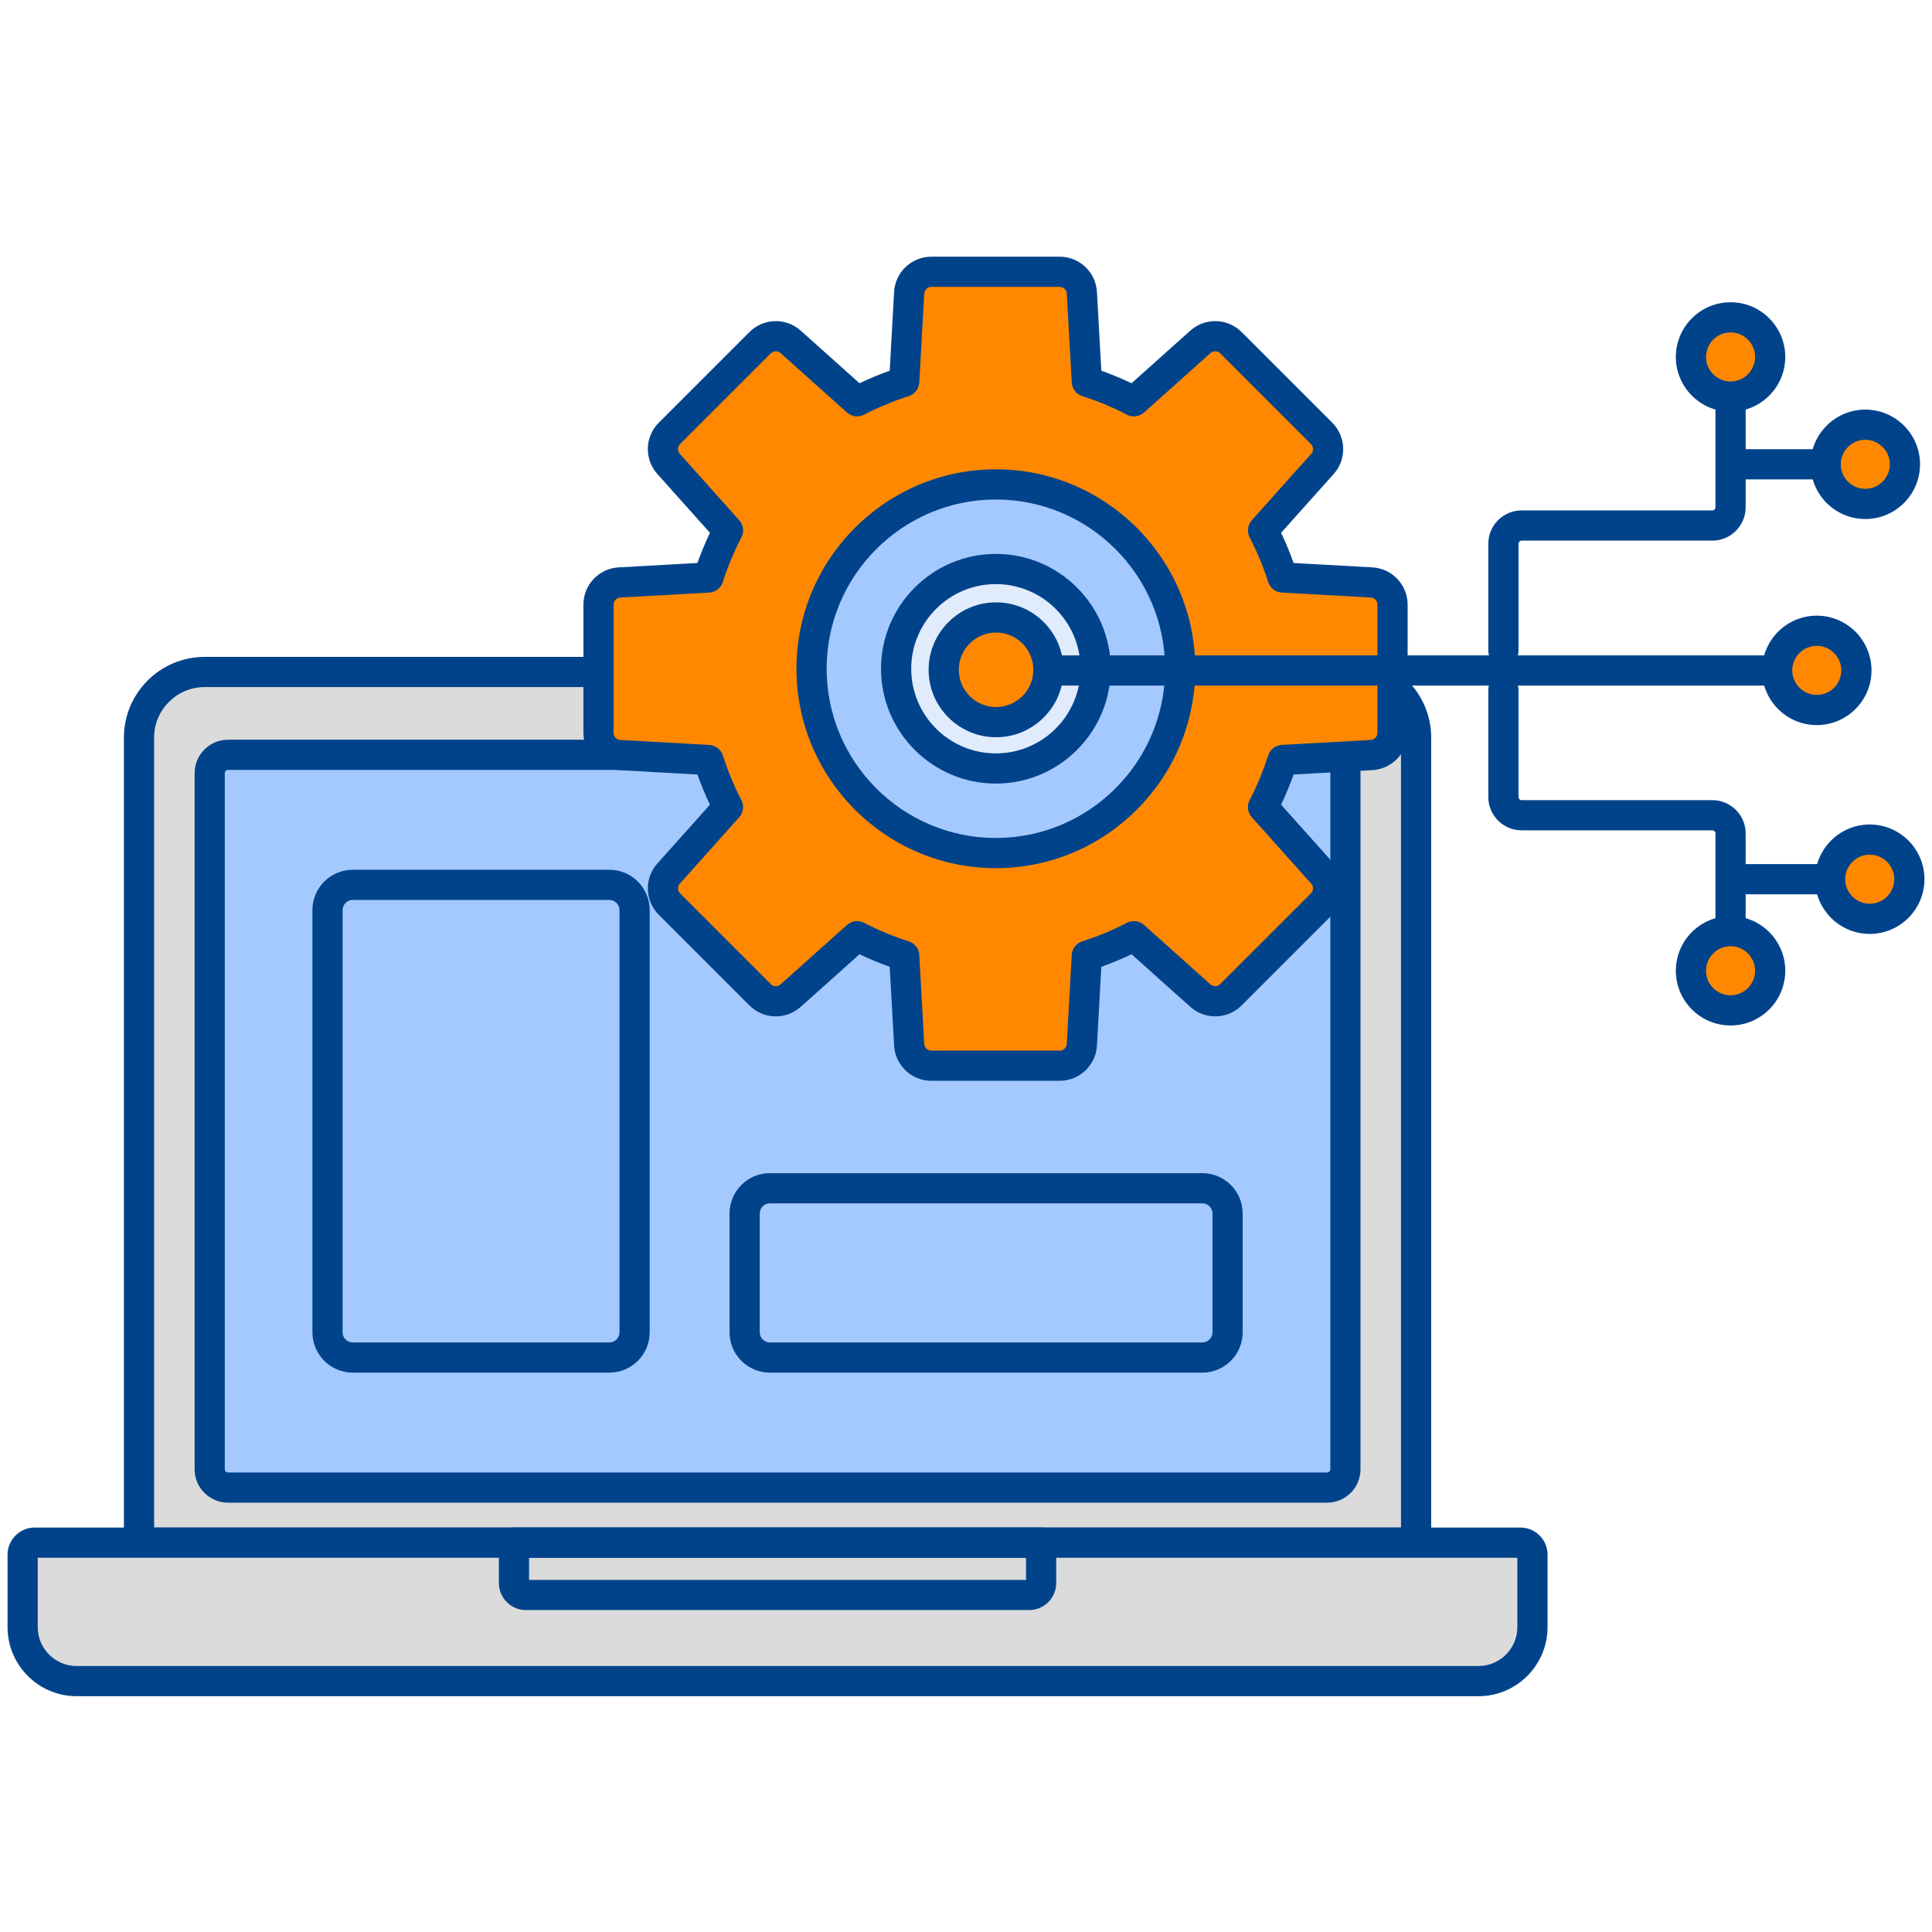
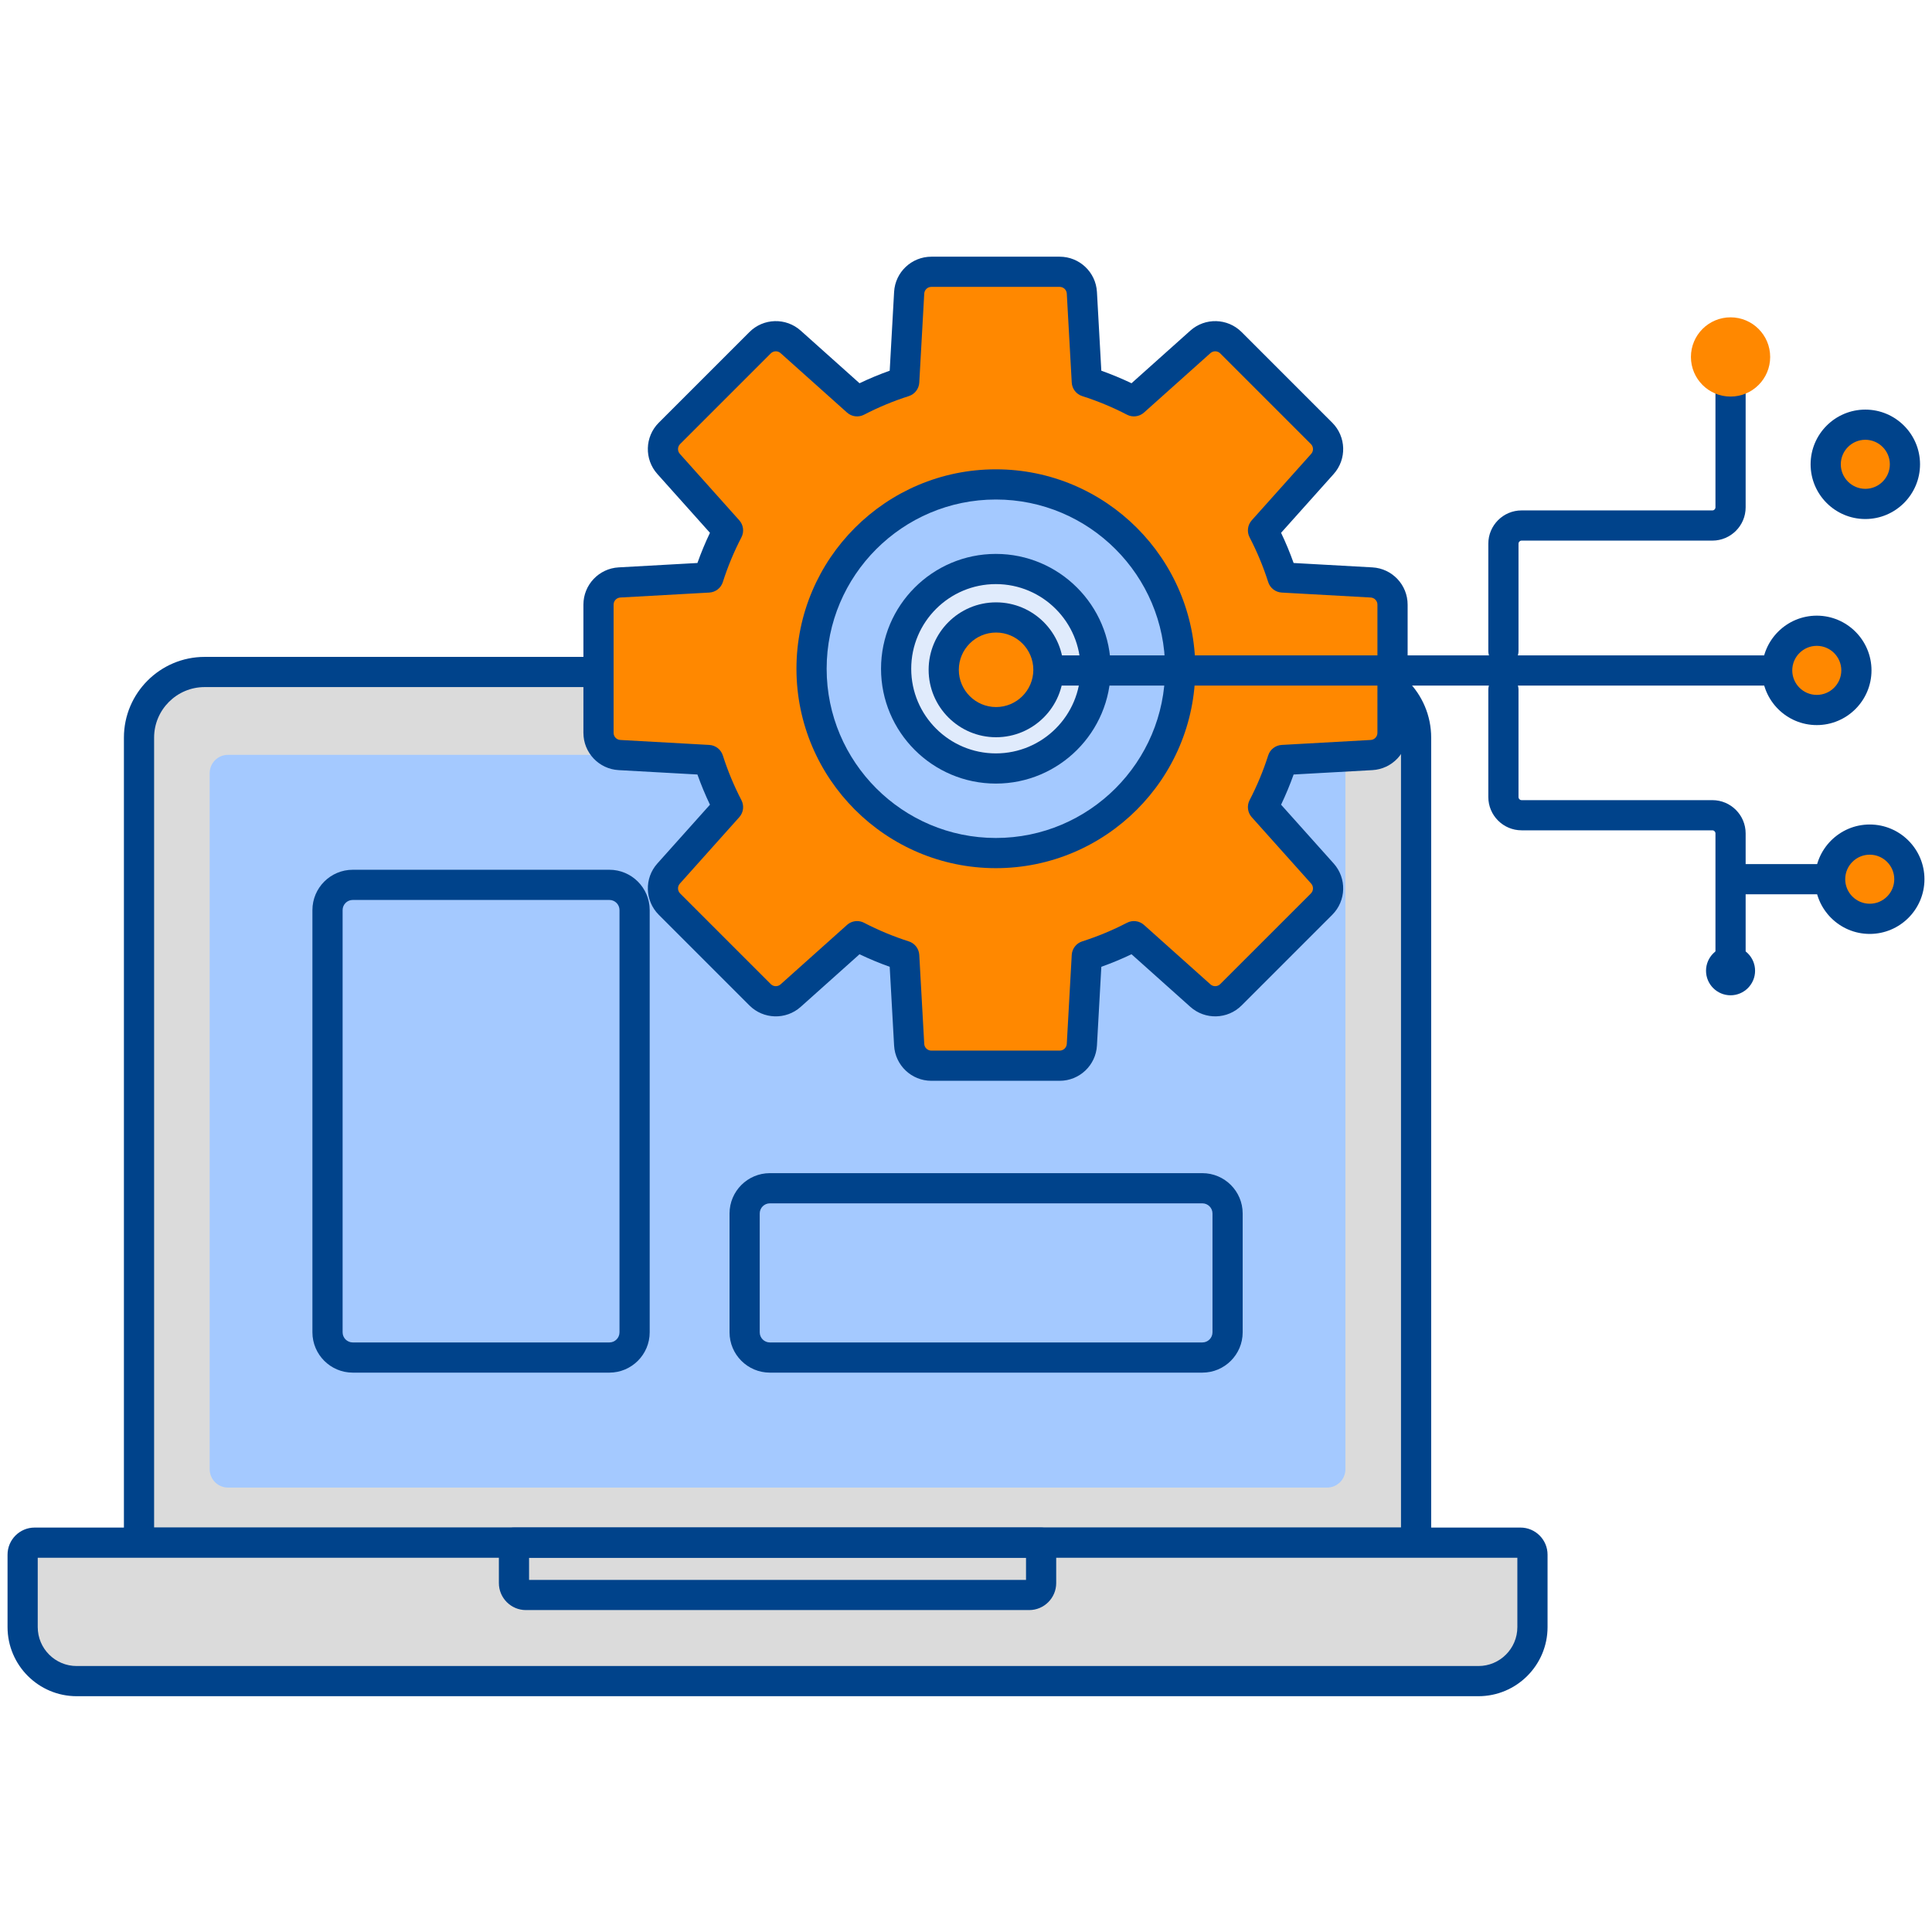
<svg xmlns="http://www.w3.org/2000/svg" xmlns:ns1="http://sodipodi.sourceforge.net/DTD/sodipodi-0.dtd" xmlns:ns2="http://www.inkscape.org/namespaces/inkscape" id="Layer_1" x="0px" y="0px" viewBox="0 0 256 256" xml:space="preserve" ns1:docname="wordpress-bugs-coding-fix.svg" ns2:version="1.1 (c4e8f9e, 2021-05-24)">
  <defs id="defs1370" />
  <g id="g1365">
    <g id="g1251">
      <g id="g1221" style="fill:#dbdbdb;fill-opacity:1">
        <path fill="#4671C6" d="M187.639,204.411H18.42V97.74c0-4.804,3.894-8.698,8.698-8.698h151.823c4.804,0,8.698,3.894,8.698,8.698     V204.411z" id="path1219" style="fill:#dbdbdb;fill-opacity:1" />
      </g>
      <g id="g1225" style="fill:#a4c9ff;fill-opacity:1">
        <path fill="#F9CFCF" d="M27.784,194.683v-92.236c0-1.341,1.087-2.427,2.427-2.427h145.636c1.341,0,2.427,1.087,2.427,2.427     v92.236c0,1.341-1.087,2.427-2.427,2.427H30.211C28.871,197.11,27.784,196.023,27.784,194.683z" id="path1223" style="fill:#a4c9ff;fill-opacity:1" />
      </g>
      <g id="g1229">
        <path fill="#3762CC" d="M 187.639,206.412 H 18.419 c -1.104,0 -2,-0.896 -2,-2 V 97.74 c 0,-5.899 4.799,-10.698 10.698,-10.698 H 178.94 c 5.899,0 10.698,4.799 10.698,10.698 v 106.672 c 0.001,1.104 -0.894,2 -1.999,2 z m -167.22,-4 h 165.22 V 97.74 c 0,-3.693 -3.005,-6.698 -6.698,-6.698 H 27.118 c -3.693,0 -6.698,3.005 -6.698,6.698 v 104.672 z" id="path1227" style="fill:#00438b;fill-opacity:1" />
      </g>
      <g id="g1233" style="fill:#00438b;fill-opacity:1">
-         <path fill="#3762CC" d="M175.847,199.11H30.211c-2.441,0-4.427-1.986-4.427-4.427v-92.236c0-2.441,1.986-4.427,4.427-4.427     h145.636c2.441,0,4.427,1.986,4.427,4.427v92.236C180.274,197.124,178.289,199.11,175.847,199.11z M30.211,102.02     c-0.235,0-0.427,0.192-0.427,0.427v92.236c0,0.235,0.192,0.427,0.427,0.427h145.636c0.235,0,0.427-0.192,0.427-0.427v-92.236     c0-0.235-0.192-0.427-0.427-0.427H30.211z" id="path1231" style="fill:#00438b;fill-opacity:1" />
-       </g>
+         </g>
      <g id="g1237">
        <path fill="#4671C6" d="M195.899,222.756H10.159c-3.954,0-7.159-3.205-7.159-7.159v-9.595c0-0.879,0.712-1.591,1.591-1.591     h196.877c0.879,0,1.591,0.712,1.591,1.591v9.595C203.059,219.551,199.853,222.756,195.899,222.756z" id="path1235" style="fill:#dbdbdb;fill-opacity:1" />
      </g>
      <g id="g1241" style="fill:#dbdbdb;fill-opacity:1">
        <path fill="#A4C9FF" d="M136.372,211.343H69.686c-0.873,0-1.581-0.708-1.581-1.581v-5.35h69.849v5.35     C137.954,210.635,137.246,211.343,136.372,211.343z" id="path1239" style="fill:#dbdbdb;fill-opacity:1" />
      </g>
      <g id="g1245" transform="translate(0,-24)">
        <path fill="#3762CC" d="M 136.373,237.343 H 69.686 c -1.975,0 -3.582,-1.606 -3.582,-3.582 v -5.35 c 0,-1.104 0.896,-2 2,-2 h 69.849 c 1.104,0 2,0.896 2,2 v 5.35 c 0.001,1.976 -1.606,3.582 -3.58,3.582 z m -66.269,-4 h 65.849 v -2.932 H 70.104 Z" id="path1243" style="fill:#00438b;fill-opacity:1" />
      </g>
      <g id="g1249">
        <path fill="#3762CC" d="M195.899,224.756H10.159c-5.05,0-9.159-4.109-9.159-9.159v-9.595c0-1.98,1.611-3.591,3.591-3.591h196.877     c1.98,0,3.591,1.611,3.591,3.591v9.595C205.059,220.647,200.95,224.756,195.899,224.756z M5,206.412v9.186     c0,2.845,2.314,5.159,5.159,5.159h185.74c2.845,0,5.159-2.314,5.159-5.159v-9.186H5z" id="path1247" style="fill:#00438b;fill-opacity:1" />
      </g>
    </g>
    <g id="g1261">
      <g id="g1255" style="fill:#a4c9ff;fill-opacity:1">
        <path fill="#E0EBFC" d="M80.744,179.882H46.742c-1.847,0-3.344-1.497-3.344-3.344v-55.945c0-1.847,1.497-3.344,3.344-3.344     h34.002c1.847,0,3.344,1.497,3.344,3.344v55.945C84.088,178.384,82.591,179.882,80.744,179.882z" id="path1253" style="fill:#a4c9ff;fill-opacity:1" />
      </g>
      <g id="g1259" style="fill:#a4c9ff;fill-opacity:1">
        <path fill="#E0EBFC" d="M159.317,179.882h-57.305c-1.847,0-3.344-1.497-3.344-3.344v-15.743c0-1.847,1.497-3.344,3.344-3.344     h57.305c1.847,0,3.344,1.497,3.344,3.344v15.743C162.661,178.384,161.164,179.882,159.317,179.882z" id="path1257" style="fill:#a4c9ff;fill-opacity:1" />
      </g>
    </g>
    <g id="g1271">
      <g id="g1265">
        <path fill="#3762CC" d="M80.744,181.881H46.742c-2.947,0-5.345-2.397-5.345-5.344v-55.945c0-2.947,2.397-5.344,5.345-5.344     h34.002c2.947,0,5.344,2.397,5.344,5.344v55.945C86.088,179.484,83.69,181.881,80.744,181.881z M46.742,119.248     c-0.742,0-1.345,0.603-1.345,1.344v55.945c0,0.741,0.603,1.344,1.345,1.344h34.002c0.741,0,1.344-0.603,1.344-1.344v-55.945     c0-0.741-0.603-1.344-1.344-1.344H46.742z" id="path1263" style="fill:#00438b;fill-opacity:1" />
      </g>
      <g id="g1269">
        <path fill="#3762CC" d="M159.317,181.881h-57.305c-2.947,0-5.345-2.397-5.345-5.344v-15.743c0-2.947,2.397-5.345,5.345-5.345     h57.305c2.947,0,5.344,2.397,5.344,5.345v15.743C164.661,179.484,162.264,181.881,159.317,181.881z M102.012,159.449     c-0.742,0-1.345,0.603-1.345,1.345v15.743c0,0.741,0.603,1.344,1.345,1.344h57.305c0.741,0,1.344-0.603,1.344-1.344v-15.743     c0-0.742-0.603-1.345-1.344-1.345H102.012z" id="path1267" style="fill:#00438b;fill-opacity:1" />
      </g>
    </g>
    <g id="g1275">
      <circle fill="#E0EBFC" cx="131.958" cy="88.612" r="13.217" id="circle1273" />
    </g>
    <g id="g1279">
      <path fill="#F9A7A7" d="M181.735,77.177l-11.787-0.656c-0.691-2.167-1.561-4.254-2.595-6.244l7.876-8.805    c1.042-1.165,0.993-2.941-0.113-4.047l-12.013-12.013c-1.105-1.106-2.882-1.155-4.047-0.113l-8.805,7.876    c-1.99-1.034-4.077-1.904-6.244-2.595l-0.656-11.787c-0.087-1.561-1.378-2.782-2.941-2.782c-10.265,0-6.736,0-17.002,0    c-1.563,0-2.854,1.221-2.941,2.782l-0.656,11.787c-2.167,0.691-4.254,1.561-6.244,2.595l-8.805-7.876    c-1.165-1.042-2.941-0.993-4.047,0.113L88.704,57.425c-1.105,1.105-1.155,2.882-0.113,4.047l7.876,8.805    c-1.034,1.989-1.904,4.077-2.595,6.244l-11.787,0.656c-1.561,0.087-2.782,1.378-2.782,2.941v16.989    c0,1.563,1.221,2.854,2.782,2.941l11.787,0.656c0.691,2.167,1.561,4.254,2.595,6.244l-7.876,8.805    c-1.042,1.165-0.993,2.941,0.113,4.047l12.013,12.013c1.105,1.105,2.881,1.155,4.047,0.113l8.805-7.876    c1.99,1.034,4.077,1.904,6.244,2.595l0.656,11.787c0.087,1.561,1.378,2.782,2.941,2.782c4.936,0,1.924,0,17.002,0    c1.563,0,2.854-1.221,2.941-2.782l0.656-11.787c2.167-0.691,4.254-1.561,6.244-2.595l8.805,7.876    c1.165,1.042,2.941,0.993,4.047-0.113l12.013-12.013c1.105-1.105,1.155-2.882,0.113-4.047l-7.876-8.805    c1.034-1.989,1.904-4.077,2.595-6.244l11.787-0.656c1.561-0.087,2.782-1.378,2.782-2.941V80.118    C184.517,78.554,183.296,77.263,181.735,77.177z M110.093,88.612c0-11.824,9.41-21.444,21.149-21.795v0    c13.602-0.003,22.487,10.394,22.487,21.795c0,11.824-9.41,21.444-21.149,21.795v0C118.977,110.41,110.093,100.013,110.093,88.612z    " id="path1277" style="fill:#ff8800;fill-opacity:1" />
    </g>
    <g id="g1283">
      <path fill="#3762CC" d="M140.412,143.212H123.41c-2.624,0-4.793-2.052-4.938-4.671l-0.582-10.435    c-1.36-0.484-2.698-1.04-3.999-1.662l-7.794,6.972c-1.955,1.749-4.939,1.666-6.794-0.189L87.29,121.213    c-1.854-1.855-1.938-4.839-0.189-6.794l6.972-7.793c-0.622-1.302-1.177-2.64-1.662-4l-10.436-0.581    c-2.619-0.145-4.67-2.314-4.67-4.938V80.118c0-2.624,2.052-4.793,4.671-4.938l10.435-0.581c0.484-1.36,1.04-2.698,1.662-4    l-6.972-7.794c-1.749-1.955-1.666-4.939,0.188-6.794l12.014-12.013c1.854-1.855,4.839-1.938,6.794-0.189l7.794,6.972    c1.301-0.622,2.639-1.177,3.999-1.662l0.582-10.436c0.145-2.619,2.314-4.67,4.938-4.67h17.002c2.623,0,4.792,2.052,4.938,4.67    l0.581,10.436c1.359,0.484,2.697,1.04,4,1.662l7.794-6.972c1.956-1.75,4.939-1.666,6.795,0.19l12.012,12.012    c1.854,1.854,1.938,4.838,0.19,6.794l-6.973,7.794c0.622,1.302,1.178,2.641,1.662,4l10.435,0.581    c2.62,0.145,4.671,2.314,4.671,4.938v16.989c0,2.624-2.052,4.793-4.671,4.938l-10.435,0.581c-0.484,1.359-1.04,2.697-1.662,4    l6.972,7.793c1.749,1.956,1.665,4.94-0.189,6.794l-12.013,12.013c-1.854,1.855-4.839,1.938-6.794,0.188l-7.794-6.971    c-1.302,0.622-2.64,1.178-4,1.662l-0.581,10.436C145.204,141.16,143.035,143.212,140.412,143.212z M113.569,122.049    c0.314,0,0.63,0.074,0.922,0.225c1.895,0.985,3.89,1.814,5.929,2.464c0.79,0.252,1.343,0.966,1.389,1.794l0.657,11.787    c0.027,0.501,0.442,0.893,0.944,0.893h17.002c0.501,0,0.916-0.392,0.944-0.893l0.656-11.787c0.046-0.828,0.599-1.542,1.39-1.794    c2.038-0.65,4.032-1.479,5.929-2.464c0.736-0.384,1.636-0.27,2.255,0.284l8.805,7.876c0.373,0.334,0.944,0.319,1.298-0.036    l12.014-12.013c0.354-0.355,0.37-0.926,0.036-1.3l-7.876-8.804c-0.554-0.62-0.667-1.518-0.284-2.255    c0.986-1.898,1.815-3.893,2.464-5.929c0.252-0.791,0.966-1.343,1.794-1.39l11.787-0.657c0.501-0.027,0.893-0.442,0.893-0.944    V80.118c0-0.501-0.392-0.917-0.892-0.944c0,0,0,0-0.001,0l-11.787-0.656c-0.829-0.046-1.542-0.599-1.794-1.39    c-0.648-2.036-1.478-4.031-2.464-5.928c-0.383-0.738-0.27-1.636,0.284-2.256l7.876-8.805c0.334-0.374,0.318-0.944-0.036-1.299    L161.69,46.826c-0.354-0.354-0.924-0.371-1.299-0.037l-8.805,7.876c-0.619,0.554-1.518,0.668-2.255,0.284    c-1.897-0.986-3.892-1.814-5.929-2.463c-0.791-0.252-1.344-0.966-1.39-1.794l-0.656-11.787c-0.028-0.501-0.442-0.893-0.944-0.893    H123.41c-0.501,0-0.917,0.392-0.944,0.893l-0.657,11.787c-0.046,0.828-0.599,1.542-1.389,1.794    c-2.039,0.65-4.034,1.479-5.929,2.464c-0.74,0.383-1.637,0.27-2.256-0.284l-8.805-7.876c-0.374-0.335-0.945-0.319-1.299,0.036    L90.118,58.839c-0.354,0.354-0.37,0.926-0.036,1.299l7.876,8.805c0.554,0.62,0.667,1.518,0.284,2.256    c-0.985,1.895-1.814,3.89-2.464,5.929c-0.252,0.791-0.966,1.343-1.794,1.39l-11.787,0.656c-0.501,0.027-0.893,0.442-0.893,0.944    v16.989c0,0.501,0.392,0.917,0.892,0.944l11.788,0.657c0.828,0.046,1.542,0.599,1.794,1.389c0.65,2.039,1.479,4.034,2.464,5.93    c0.383,0.738,0.27,1.636-0.284,2.255l-7.876,8.805c-0.334,0.374-0.318,0.945,0.036,1.299l12.013,12.013    c0.354,0.354,0.925,0.37,1.299,0.036l8.805-7.876C112.61,122.223,113.087,122.049,113.569,122.049z M132.628,112.406    c-6.977,0-13.286-2.565-17.825-7.224c-4.327-4.44-6.71-10.325-6.71-16.569c0-12.955,10.142-23.407,23.089-23.794    c0.003,0,0.007,0,0.01,0c6.977,0,13.286,2.565,17.826,7.224c4.327,4.44,6.71,10.325,6.71,16.57    c0,12.955-10.142,23.406-23.089,23.793C132.636,112.406,132.632,112.406,132.628,112.406z M131.248,68.817    c-0.002,0-0.004,0-0.006,0c-10.712,0.321-19.149,9.017-19.149,19.795c0,5.196,1.98,10.089,5.575,13.778    c3.781,3.88,9.074,6.017,14.905,6.017c0.002,0,0.004,0,0.006,0c10.712-0.321,19.149-9.017,19.149-19.794    c0-5.196-1.98-10.089-5.575-13.778C142.372,70.954,137.079,68.817,131.248,68.817z" id="path1281" style="fill:#00438b;fill-opacity:1" />
    </g>
    <g id="g1293">
      <g id="g1287">
        <path fill="#3762CC" d="M199.21,88.256c-1.104,0-2-0.896-2-2V72.041c0-2.431,1.977-4.408,4.408-4.408h25.281     c0.225,0,0.408-0.183,0.408-0.408V50.742c0-1.104,0.896-2,2-2s2,0.896,2,2v16.483c0,2.431-1.977,4.408-4.408,4.408h-25.281     c-0.225,0-0.408,0.183-0.408,0.408v14.216C201.21,87.361,200.315,88.256,199.21,88.256z" id="path1285" style="fill:#00438b;fill-opacity:1" />
      </g>
      <g id="g1291">
        <path fill="#3762CC" d="M229.307,128.913c-1.104,0-2-0.896-2-2V110.43c0-0.225-0.183-0.408-0.408-0.408h-25.281     c-2.431,0-4.408-1.977-4.408-4.408V91.399c0-1.104,0.896-2,2-2s2,0.896,2,2v14.216c0,0.225,0.183,0.408,0.408,0.408h25.281     c2.431,0,4.408,1.977,4.408,4.408v16.482C231.307,128.017,230.412,128.913,229.307,128.913z" id="path1289" style="fill:#00438b;fill-opacity:1" />
      </g>
    </g>
    <g id="g1303">
      <g id="g1297">
-         <path fill="#3762CC" d="M247.75,63.523h-17.857c-1.104,0-2-0.896-2-2s0.896-2,2-2h17.857c1.104,0,2,0.896,2,2     S248.854,63.523,247.75,63.523z" id="path1295" style="fill:#00438b;fill-opacity:1" />
-       </g>
+         </g>
      <g id="g1301">
        <path fill="#3762CC" d="M247.75,118.5h-17.857c-1.104,0-2-0.896-2-2s0.896-2,2-2h17.857c1.104,0,2,0.896,2,2     S248.854,118.5,247.75,118.5z" id="path1299" style="fill:#00438b;fill-opacity:1" />
      </g>
    </g>
    <g id="g1307" style="fill:#ff8800;fill-opacity:1">
      <circle fill="#FFEA92" cx="229.307" cy="47.298" r="5.25" id="circle1305" style="fill:#ff8800;fill-opacity:1" />
    </g>
    <g id="g1311" style="fill:#ff8800;fill-opacity:1">
      <circle fill="#FFEA92" cx="247.164" cy="61.524" r="5.25" id="circle1309" style="fill:#ff8800;fill-opacity:1" />
    </g>
    <g id="g1315" style="fill:#ff8800;fill-opacity:1">
-       <circle fill="#FFEA92" cx="229.307" cy="128.631" r="5.25" id="circle1313" style="fill:#ff8800;fill-opacity:1" />
-     </g>
+       </g>
    <g id="g1319" transform="translate(-18)">
-       <path fill="#3762CC" d="m 247.307,54.549 c -3.998,0 -7.25,-3.252 -7.25,-7.25 0,-3.998 3.252,-7.25 7.25,-7.25 3.998,0 7.25,3.252 7.25,7.25 0,3.997 -3.252,7.25 -7.25,7.25 z m 0,-10.501 c -1.792,0 -3.25,1.458 -3.25,3.25 0,1.792 1.458,3.25 3.25,3.25 1.792,0 3.25,-1.458 3.25,-3.25 0,-1.792 -1.458,-3.25 -3.25,-3.25 z" id="path1317" style="fill:#00438b;fill-opacity:1" />
-     </g>
+       </g>
    <g id="g1323">
      <path fill="#3762CC" d="m 247.165,68.774 c -3.998,0 -7.25,-3.252 -7.25,-7.25 0,-3.998 3.252,-7.25 7.25,-7.25 3.998,0 7.25,3.252 7.25,7.25 0,3.997 -3.253,7.25 -7.25,7.25 z m 0,-10.501 c -1.792,0 -3.25,1.458 -3.25,3.25 0,1.792 1.458,3.25 3.25,3.25 1.792,0 3.25,-1.458 3.25,-3.25 0,-1.792 -1.458,-3.25 -3.25,-3.25 z" id="path1321" style="fill:#00438b;fill-opacity:1" />
    </g>
    <g id="g1327">
-       <path fill="#3762CC" d="m 229.307,135.881 c -3.998,0 -7.25,-3.252 -7.25,-7.25 0,-3.998 3.252,-7.25 7.25,-7.25 3.998,0 7.25,3.252 7.25,7.25 0,3.998 -3.252,7.25 -7.25,7.25 z m 0,-10.5 c -1.792,0 -3.25,1.458 -3.25,3.25 0,1.792 1.458,3.25 3.25,3.25 1.792,0 3.25,-1.458 3.25,-3.25 0,-1.792 -1.458,-3.25 -3.25,-3.25 z" id="path1325" style="fill:#00438b;fill-opacity:1" />
+       <path fill="#3762CC" d="m 229.307,135.881 z m 0,-10.5 c -1.792,0 -3.25,1.458 -3.25,3.25 0,1.792 1.458,3.25 3.25,3.25 1.792,0 3.25,-1.458 3.25,-3.25 0,-1.792 -1.458,-3.25 -3.25,-3.25 z" id="path1325" style="fill:#00438b;fill-opacity:1" />
    </g>
    <g id="g1331" style="fill:#ff8800;fill-opacity:1">
      <circle fill="#FFEA92" cx="247.75" cy="116.5" r="5.25" id="circle1329" style="fill:#ff8800;fill-opacity:1" />
    </g>
    <g id="g1335">
      <path fill="#3762CC" d="m 247.75,123.75 c -3.998,0 -7.25,-3.252 -7.25,-7.25 0,-3.998 3.252,-7.25 7.25,-7.25 3.998,0 7.25,3.252 7.25,7.25 0,3.998 -3.252,7.25 -7.25,7.25 z m 0,-10.5 c -1.792,0 -3.25,1.458 -3.25,3.25 0,1.792 1.458,3.25 3.25,3.25 1.792,0 3.25,-1.458 3.25,-3.25 0,-1.792 -1.458,-3.25 -3.25,-3.25 z" id="path1333" style="fill:#00438b;fill-opacity:1" />
    </g>
    <g id="g1339">
      <path fill="#A4C9FF" d="M131.958,113.036c13.489,0,24.424-10.935,24.424-24.424s-10.935-24.424-24.424-24.424    s-24.424,10.935-24.424,24.424S118.469,113.036,131.958,113.036z M131.958,75.396c7.288,0,13.217,5.929,13.217,13.217    s-5.929,13.217-13.217,13.217c-7.288,0-13.217-5.929-13.217-13.217S124.67,75.396,131.958,75.396z" id="path1337" />
    </g>
    <g id="g1343">
      <path fill="#3762CC" d="M131.958,115.036c-14.57,0-26.423-11.854-26.423-26.424s11.854-26.424,26.423-26.424    c14.57,0,26.424,11.854,26.424,26.424S146.528,115.036,131.958,115.036z M131.958,66.188c-12.364,0-22.423,10.06-22.423,22.424    s10.059,22.424,22.423,22.424c12.365,0,22.424-10.059,22.424-22.424S144.323,66.188,131.958,66.188z M131.958,103.829    c-8.391,0-15.217-6.826-15.217-15.216c0-8.391,6.826-15.217,15.217-15.217s15.217,6.826,15.217,15.217    C147.175,97.002,140.349,103.829,131.958,103.829z M131.958,77.396c-6.185,0-11.217,5.032-11.217,11.217    c0,6.185,5.032,11.216,11.217,11.216s11.217-5.032,11.217-11.216C143.175,82.427,138.143,77.396,131.958,77.396z" id="path1341" style="fill:#00438b;fill-opacity:1" />
    </g>
    <g id="g1347">
      <path fill="#3762CC" d="M239.257,90.843h-106.25c-1.104,0-2-0.896-2-2s0.896-2,2-2h106.25c1.104,0,2,0.896,2,2    S240.362,90.843,239.257,90.843z" id="path1345" style="fill:#00438b;fill-opacity:1" />
    </g>
    <g id="g1351" style="fill:#ff8800;fill-opacity:1">
      <circle fill="#FFEA92" cx="131.985" cy="88.752" r="6.937" id="circle1349" style="fill:#ff8800;fill-opacity:1" />
    </g>
    <g id="g1355">
      <path fill="#3762CC" d="M131.985,97.689c-4.928,0-8.937-4.009-8.937-8.937s4.009-8.937,8.937-8.937s8.937,4.009,8.937,8.937    S136.913,97.689,131.985,97.689z M131.985,83.815c-2.722,0-4.937,2.215-4.937,4.937s2.215,4.937,4.937,4.937    s4.937-2.215,4.937-4.937S134.707,83.815,131.985,83.815z" id="path1353" style="fill:#00438b;fill-opacity:1" />
    </g>
    <g id="g1359" style="fill:#ff8800;fill-opacity:1">
      <circle fill="#FFEA92" cx="240.733" cy="88.828" r="5.25" id="circle1357" style="fill:#ff8800;fill-opacity:1" />
    </g>
    <g id="g1363">
      <path fill="#3762CC" d="m 240.733,96.078 c -3.998,0 -7.25,-3.252 -7.25,-7.25 0,-3.998 3.252,-7.25 7.25,-7.25 3.998,0 7.25,3.252 7.25,7.25 0,3.998 -3.252,7.25 -7.25,7.25 z m 0,-10.5 c -1.792,0 -3.25,1.458 -3.25,3.25 0,1.792 1.458,3.25 3.25,3.25 1.792,0 3.25,-1.458 3.25,-3.25 0,-1.792 -1.458,-3.25 -3.25,-3.25 z" id="path1361" style="fill:#00438b;fill-opacity:1" />
    </g>
  </g>
</svg>